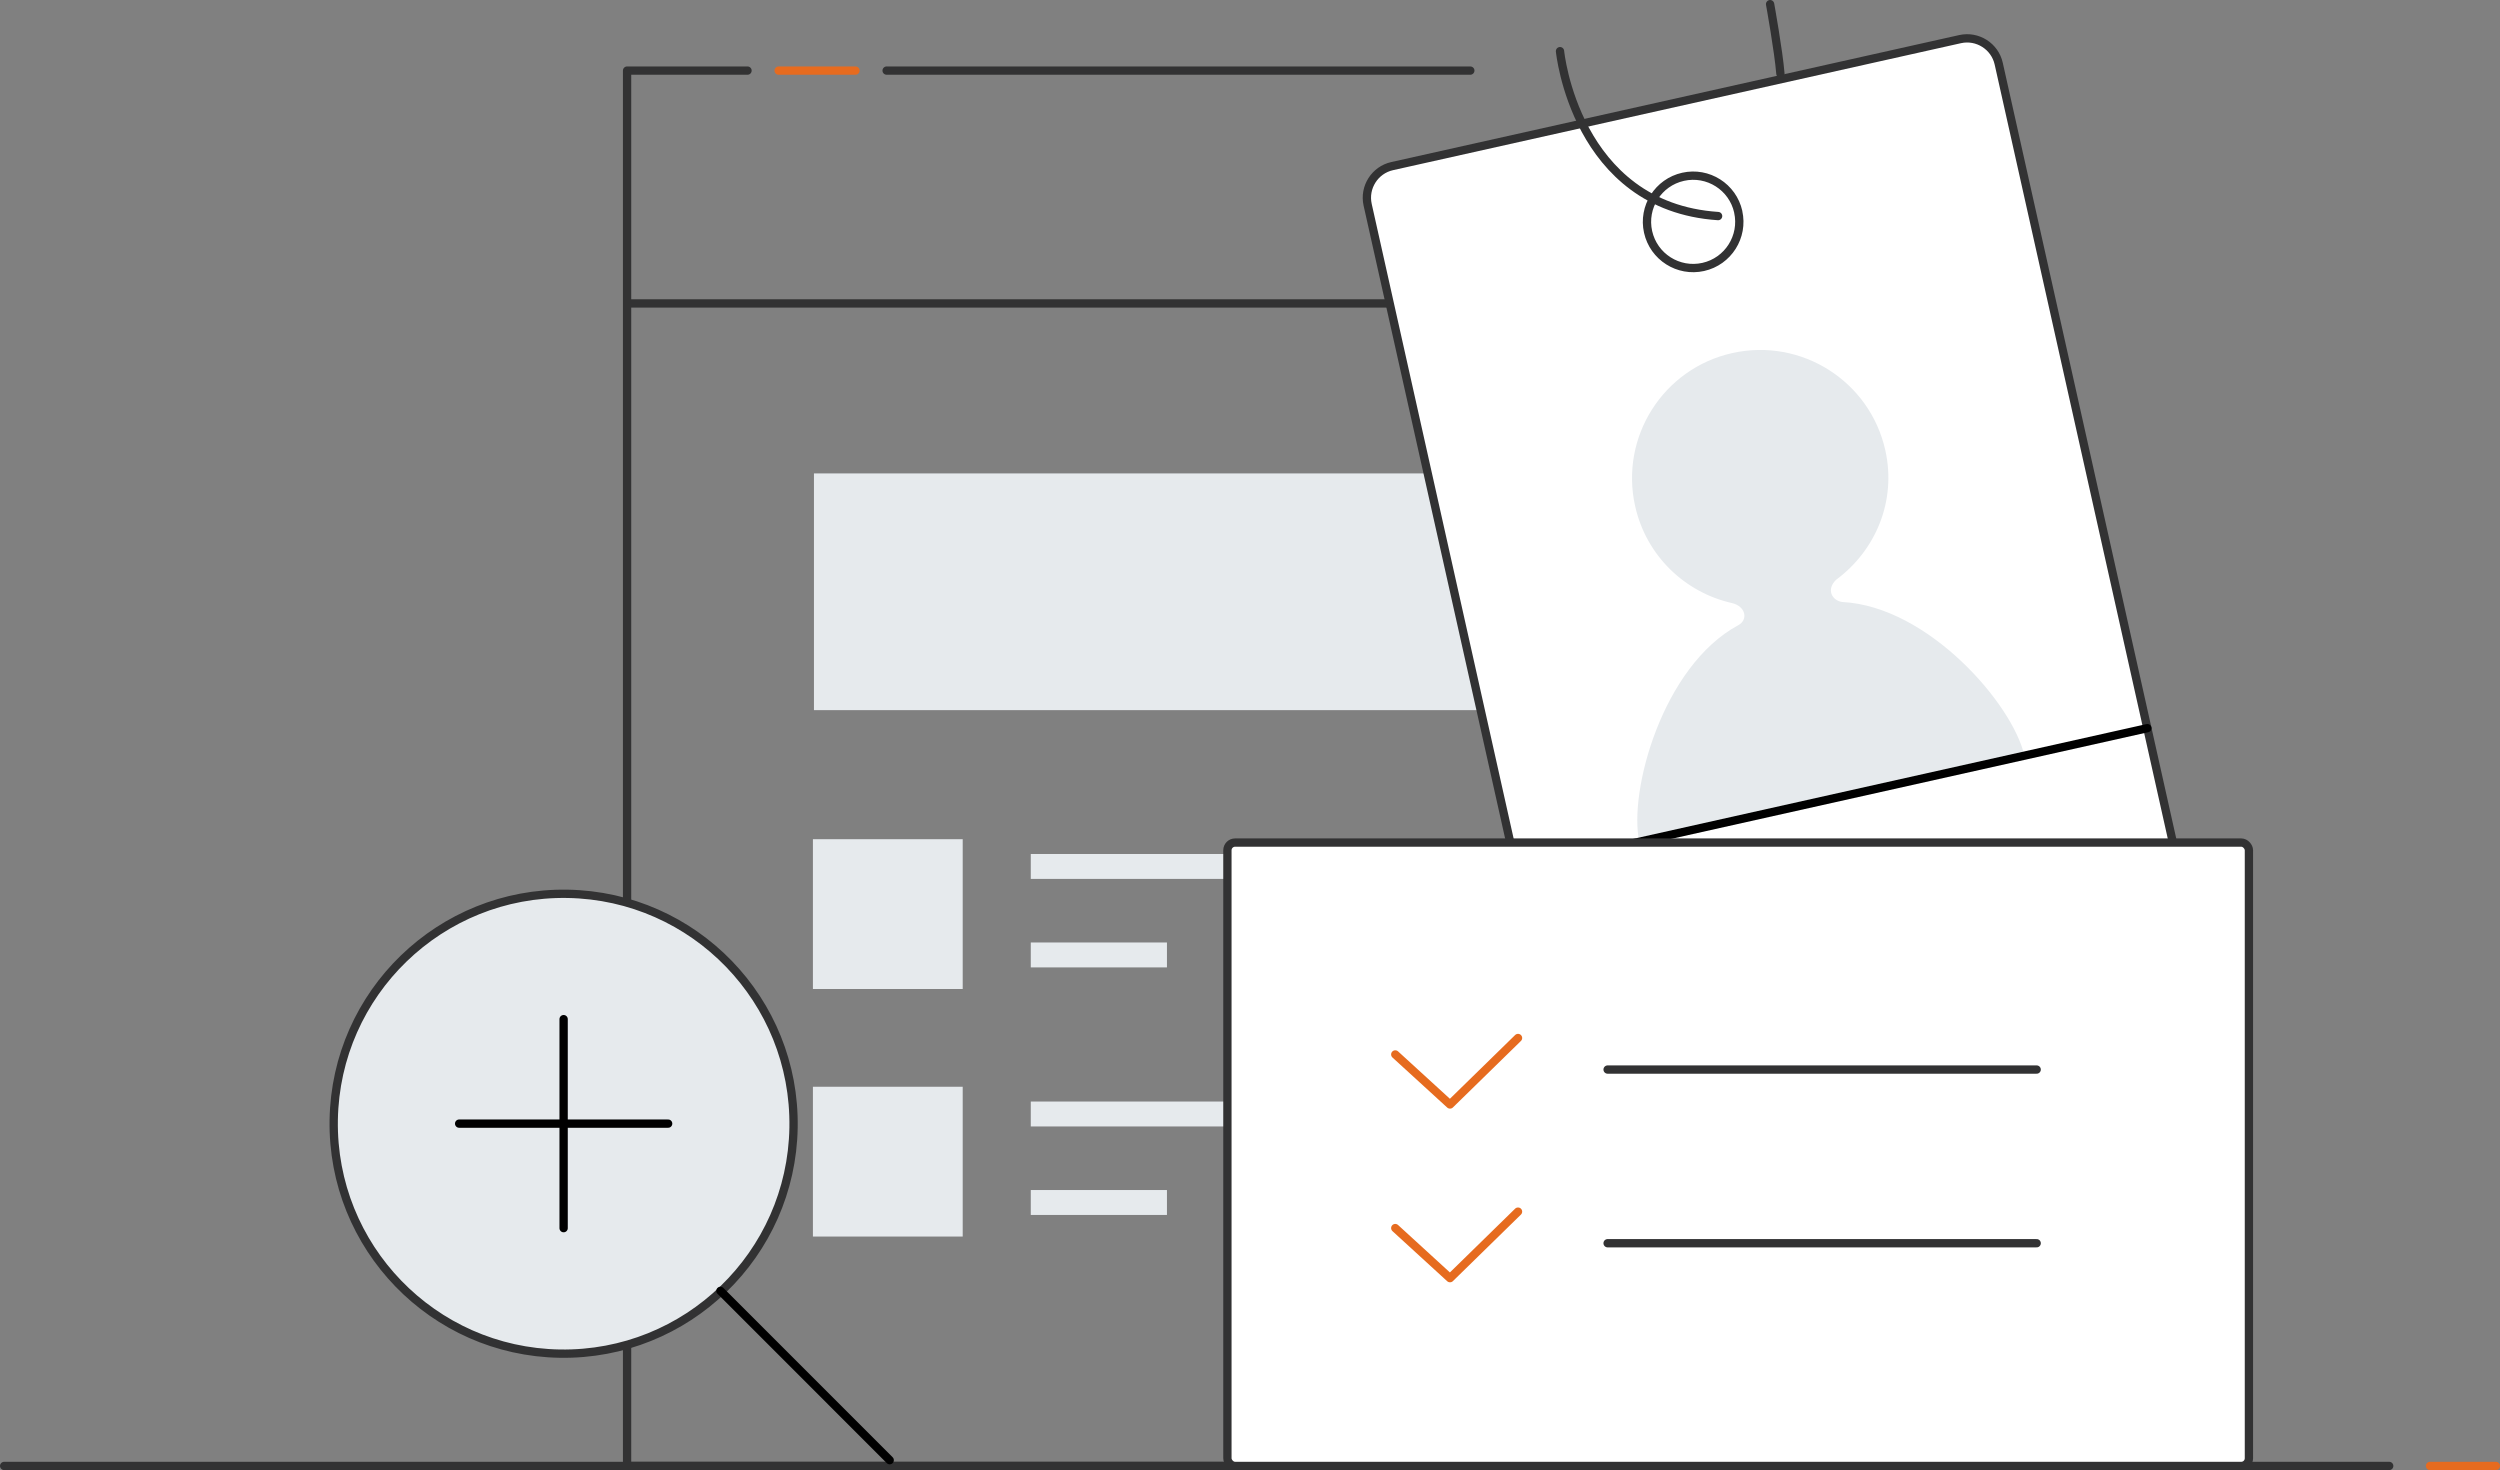
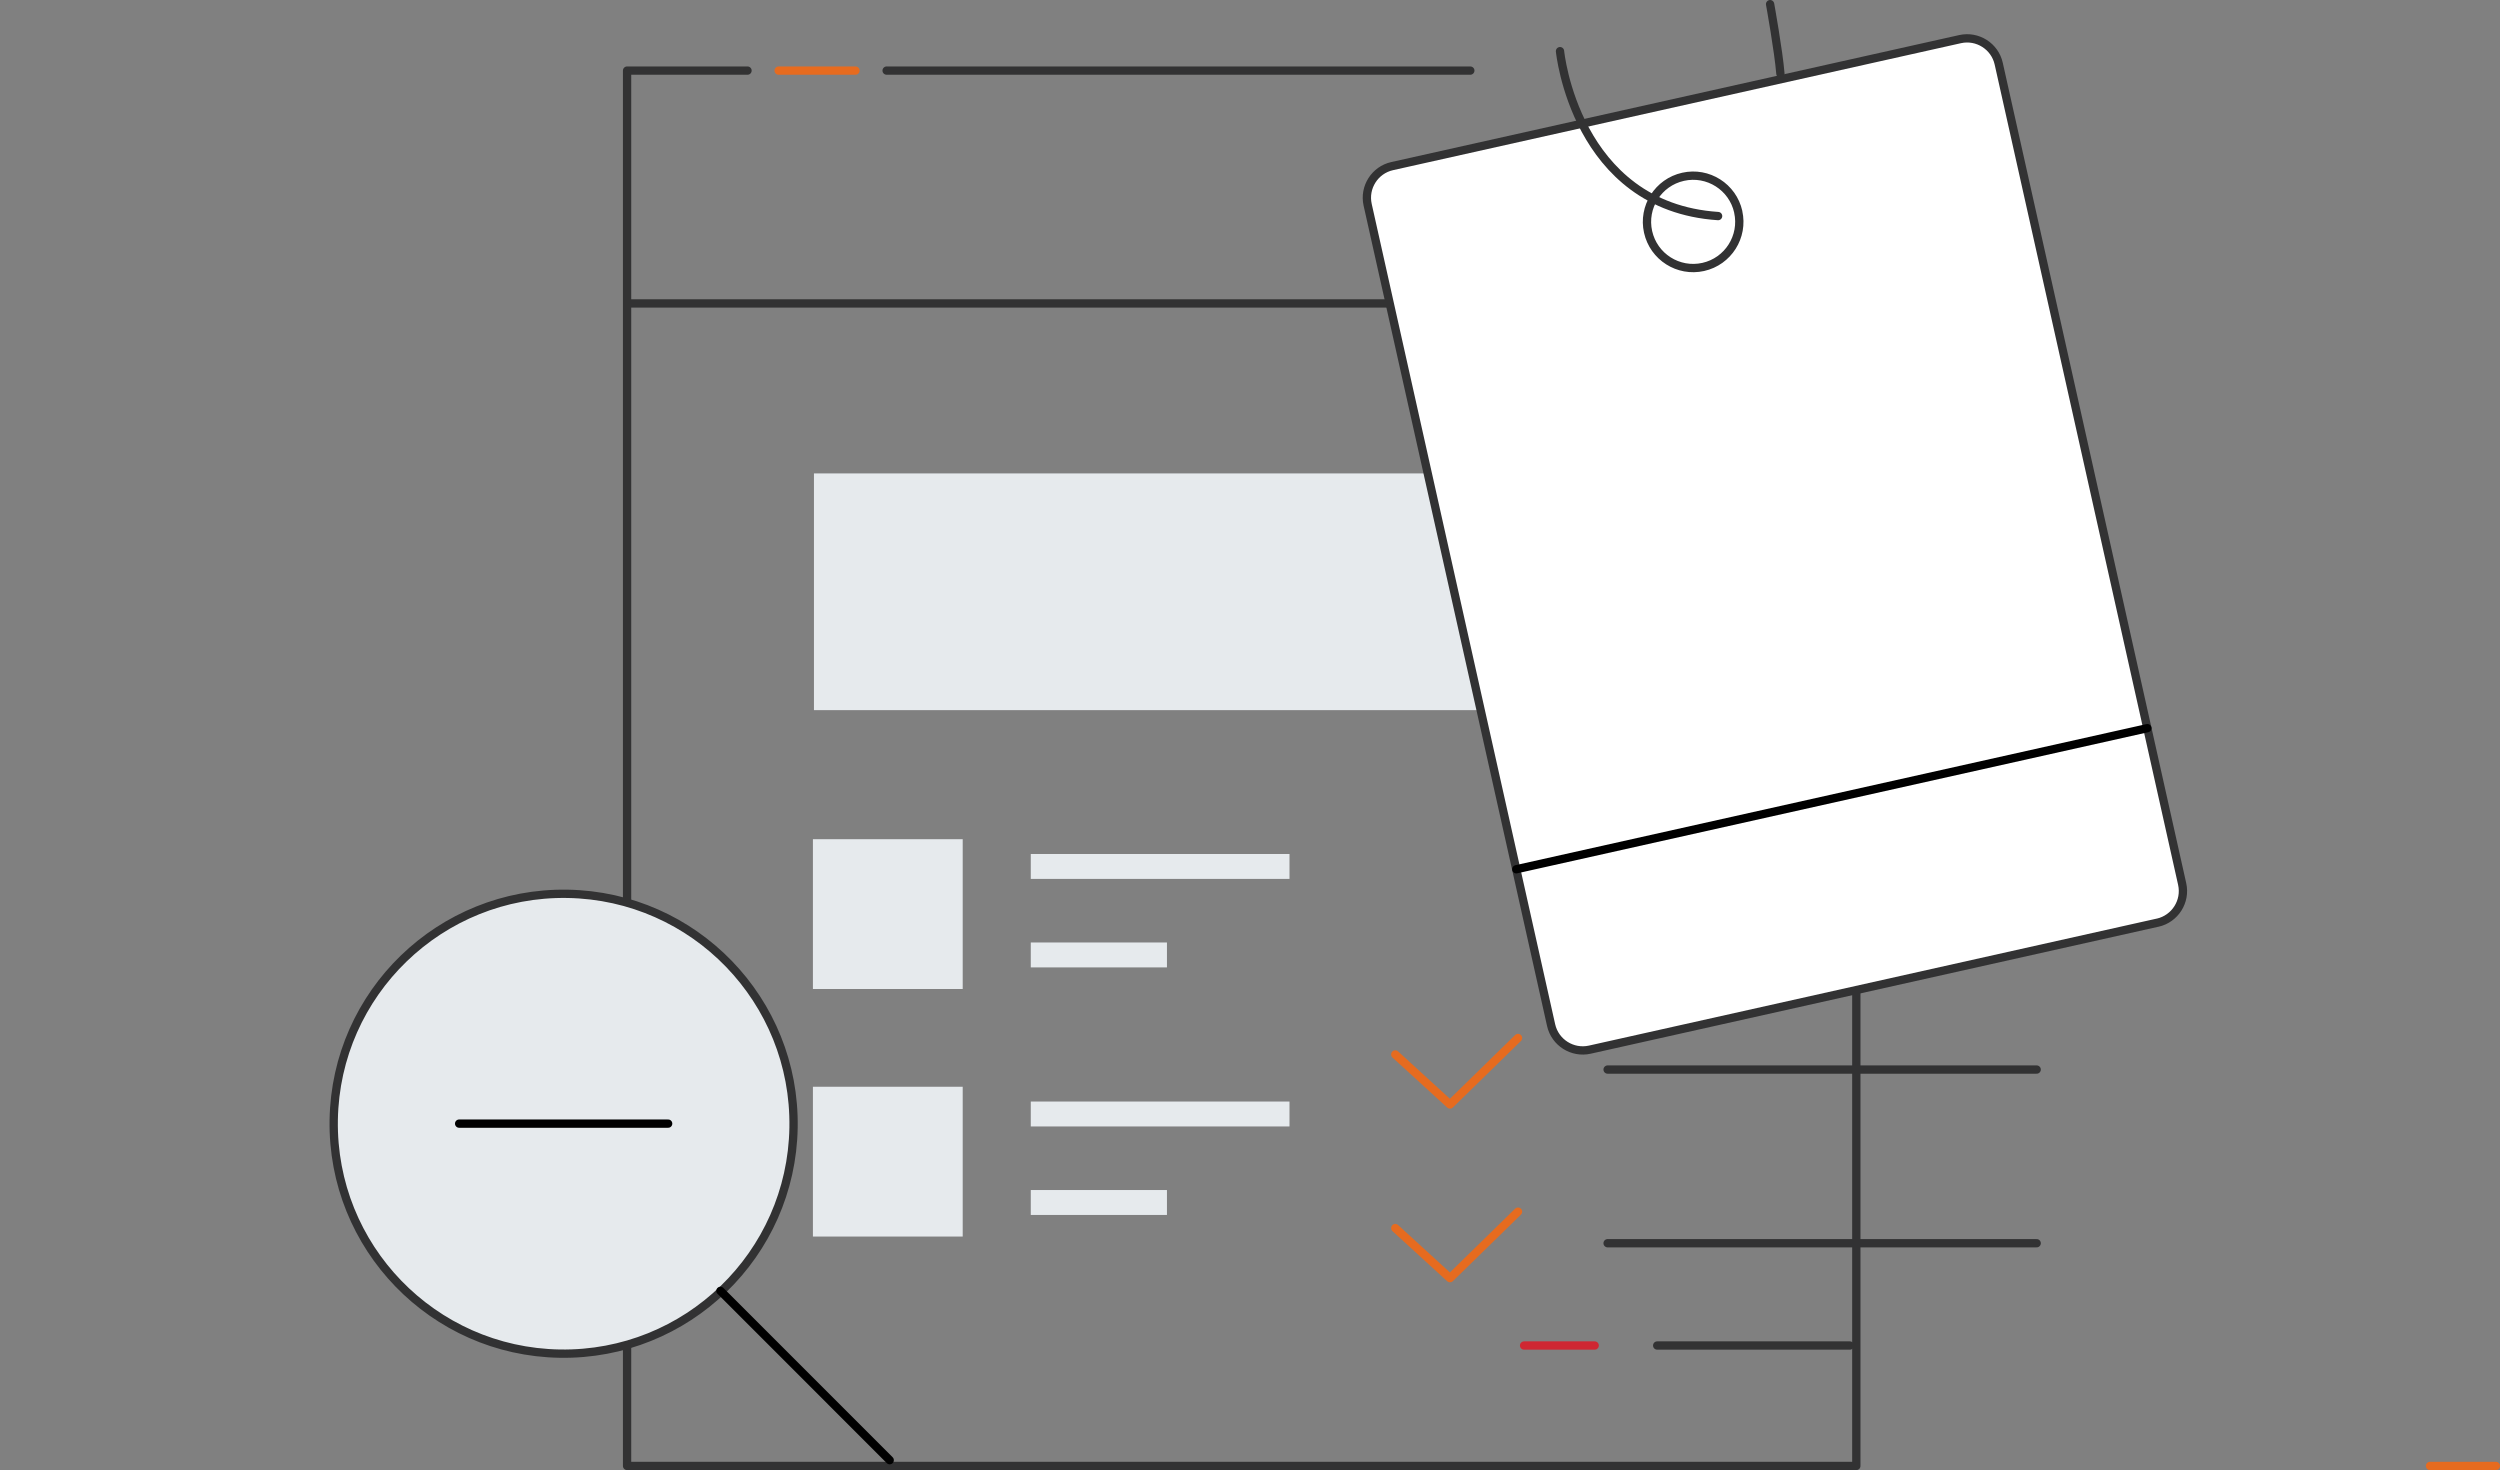
<svg xmlns="http://www.w3.org/2000/svg" id="_레이어_2" data-name="레이어 2" viewBox="0 0 602 354">
  <rect x="0" y="0" width="602" height="354" fill="#808080" stroke="none" />
  <defs>
    <style>
      .cls-1, .cls-2 {
        fill: #fff;
      }

      .cls-1, .cls-2, .cls-3, .cls-4, .cls-5, .cls-6, .cls-7 {
        stroke-linecap: round;
        stroke-linejoin: round;
        stroke-width: 2px;
      }

      .cls-1, .cls-3, .cls-7 {
        stroke: #323233;
      }

      .cls-8 {
        stroke-width: 0px;
      }

      .cls-8, .cls-3 {
        fill: #e6eaed;
      }

      .cls-2, .cls-6 {
        stroke: #000;
      }

      .cls-9 {
        stroke: #e6eaed;
        stroke-miterlimit: 10;
        stroke-width: 6px;
      }

      .cls-9, .cls-4, .cls-5, .cls-6, .cls-7 {
        fill: none;
      }

      .cls-4 {
        stroke: #e66b1f;
      }

      .cls-5 {
        stroke: #cf2732;
      }
    </style>
  </defs>
  <g id="icon">
    <g>
      <rect class="cls-8" x="196" y="114" width="206" height="57" />
      <g>
        <rect class="cls-8" x="195.75" y="261.69" width="36.07" height="36.07" />
        <line class="cls-9" x1="248.21" y1="268.25" x2="310.51" y2="268.25" />
        <line class="cls-9" x1="248.21" y1="289.56" x2="281" y2="289.56" />
      </g>
      <g>
        <rect class="cls-8" x="195.75" y="202.08" width="36.07" height="36.07" />
        <line class="cls-9" x1="248.21" y1="208.64" x2="310.51" y2="208.64" />
        <line class="cls-9" x1="248.21" y1="229.95" x2="281" y2="229.95" />
      </g>
      <polyline class="cls-7" points="180 17 151 17 151 353 447 353 447 238" />
      <line class="cls-4" x1="206" y1="17" x2="187.5" y2="17" />
      <line class="cls-7" x1="354.05" y1="17" x2="213.5" y2="17" />
      <line class="cls-7" x1="151.08" y1="73.07" x2="446.06" y2="73.07" />
      <line class="cls-5" x1="367" y1="324" x2="384" y2="324" />
      <line class="cls-1" x1="399.05" y1="324" x2="445.45" y2="324" />
      <g>
        <line class="cls-4" x1="585.15" y1="353" x2="601" y2="353" />
-         <line class="cls-1" x1="1" y1="353" x2="575.32" y2="353" />
      </g>
      <g>
        <g>
          <path class="cls-1" d="M519.58,222.17l-136.77,30.59c-4.18.93-8.36-1.72-9.3-5.9l-44.18-197.56c-.93-4.18,1.72-8.37,5.9-9.3l136.77-30.58c4.17-.93,8.36,1.72,9.29,5.9l44.18,197.56c.93,4.18-1.72,8.36-5.9,9.3Z" />
          <path class="cls-1" d="M418.56,51c1.34,5.99-2.43,11.94-8.42,13.28-6,1.34-11.94-2.44-13.28-8.43-1.34-5.99,2.43-11.94,8.43-13.28,5.99-1.34,11.94,2.43,13.28,8.43Z" />
-           <path class="cls-8" d="M487.47,181.96c-2.77-12.37-23.09-35.91-43.84-37-2.44-.3-3.97-3-1.48-5.36,9.49-7.04,14.57-18.91,11.83-31.19-3.72-16.64-20.22-27.11-36.86-23.39-16.63,3.72-27.1,20.22-23.38,36.86,2.69,12.01,12.03,20.78,23.28,23.33,3.38.77,4,4.05,1.53,5.35-18.25,9.85-26.47,40.16-23.8,52.13l92.74-20.74Z" />
          <line class="cls-6" x1="365.12" y1="209.32" x2="517.09" y2="175.34" />
          <path class="cls-7" d="M426.24,1s2.05,11.35,2.48,16.73" />
          <path class="cls-7" d="M413.72,52.03c-34.42-2.28-38.07-39.71-38.07-39.71" />
        </g>
-         <rect class="cls-1" x="295.56" y="202.89" width="245.98" height="150.11" rx="1.85" ry="1.85" />
        <polyline class="cls-4" points="335.98 253.91 349.16 265.96 365.54 249.95" />
        <line class="cls-1" x1="387.11" y1="257.55" x2="490.43" y2="257.55" />
        <polyline class="cls-4" points="335.98 295.72 349.16 307.78 365.54 291.76" />
        <line class="cls-1" x1="387.11" y1="299.37" x2="490.43" y2="299.37" />
      </g>
      <g>
        <circle class="cls-3" cx="135.72" cy="270.57" r="55.37" transform="translate(-137.06 401.81) rotate(-89.05)" />
        <line class="cls-2" x1="173.48" y1="310.84" x2="214.24" y2="351.61" />
        <line class="cls-2" x1="110.56" y1="270.57" x2="160.89" y2="270.57" />
-         <line class="cls-2" x1="135.72" y1="295.74" x2="135.72" y2="245.41" />
      </g>
    </g>
  </g>
</svg>